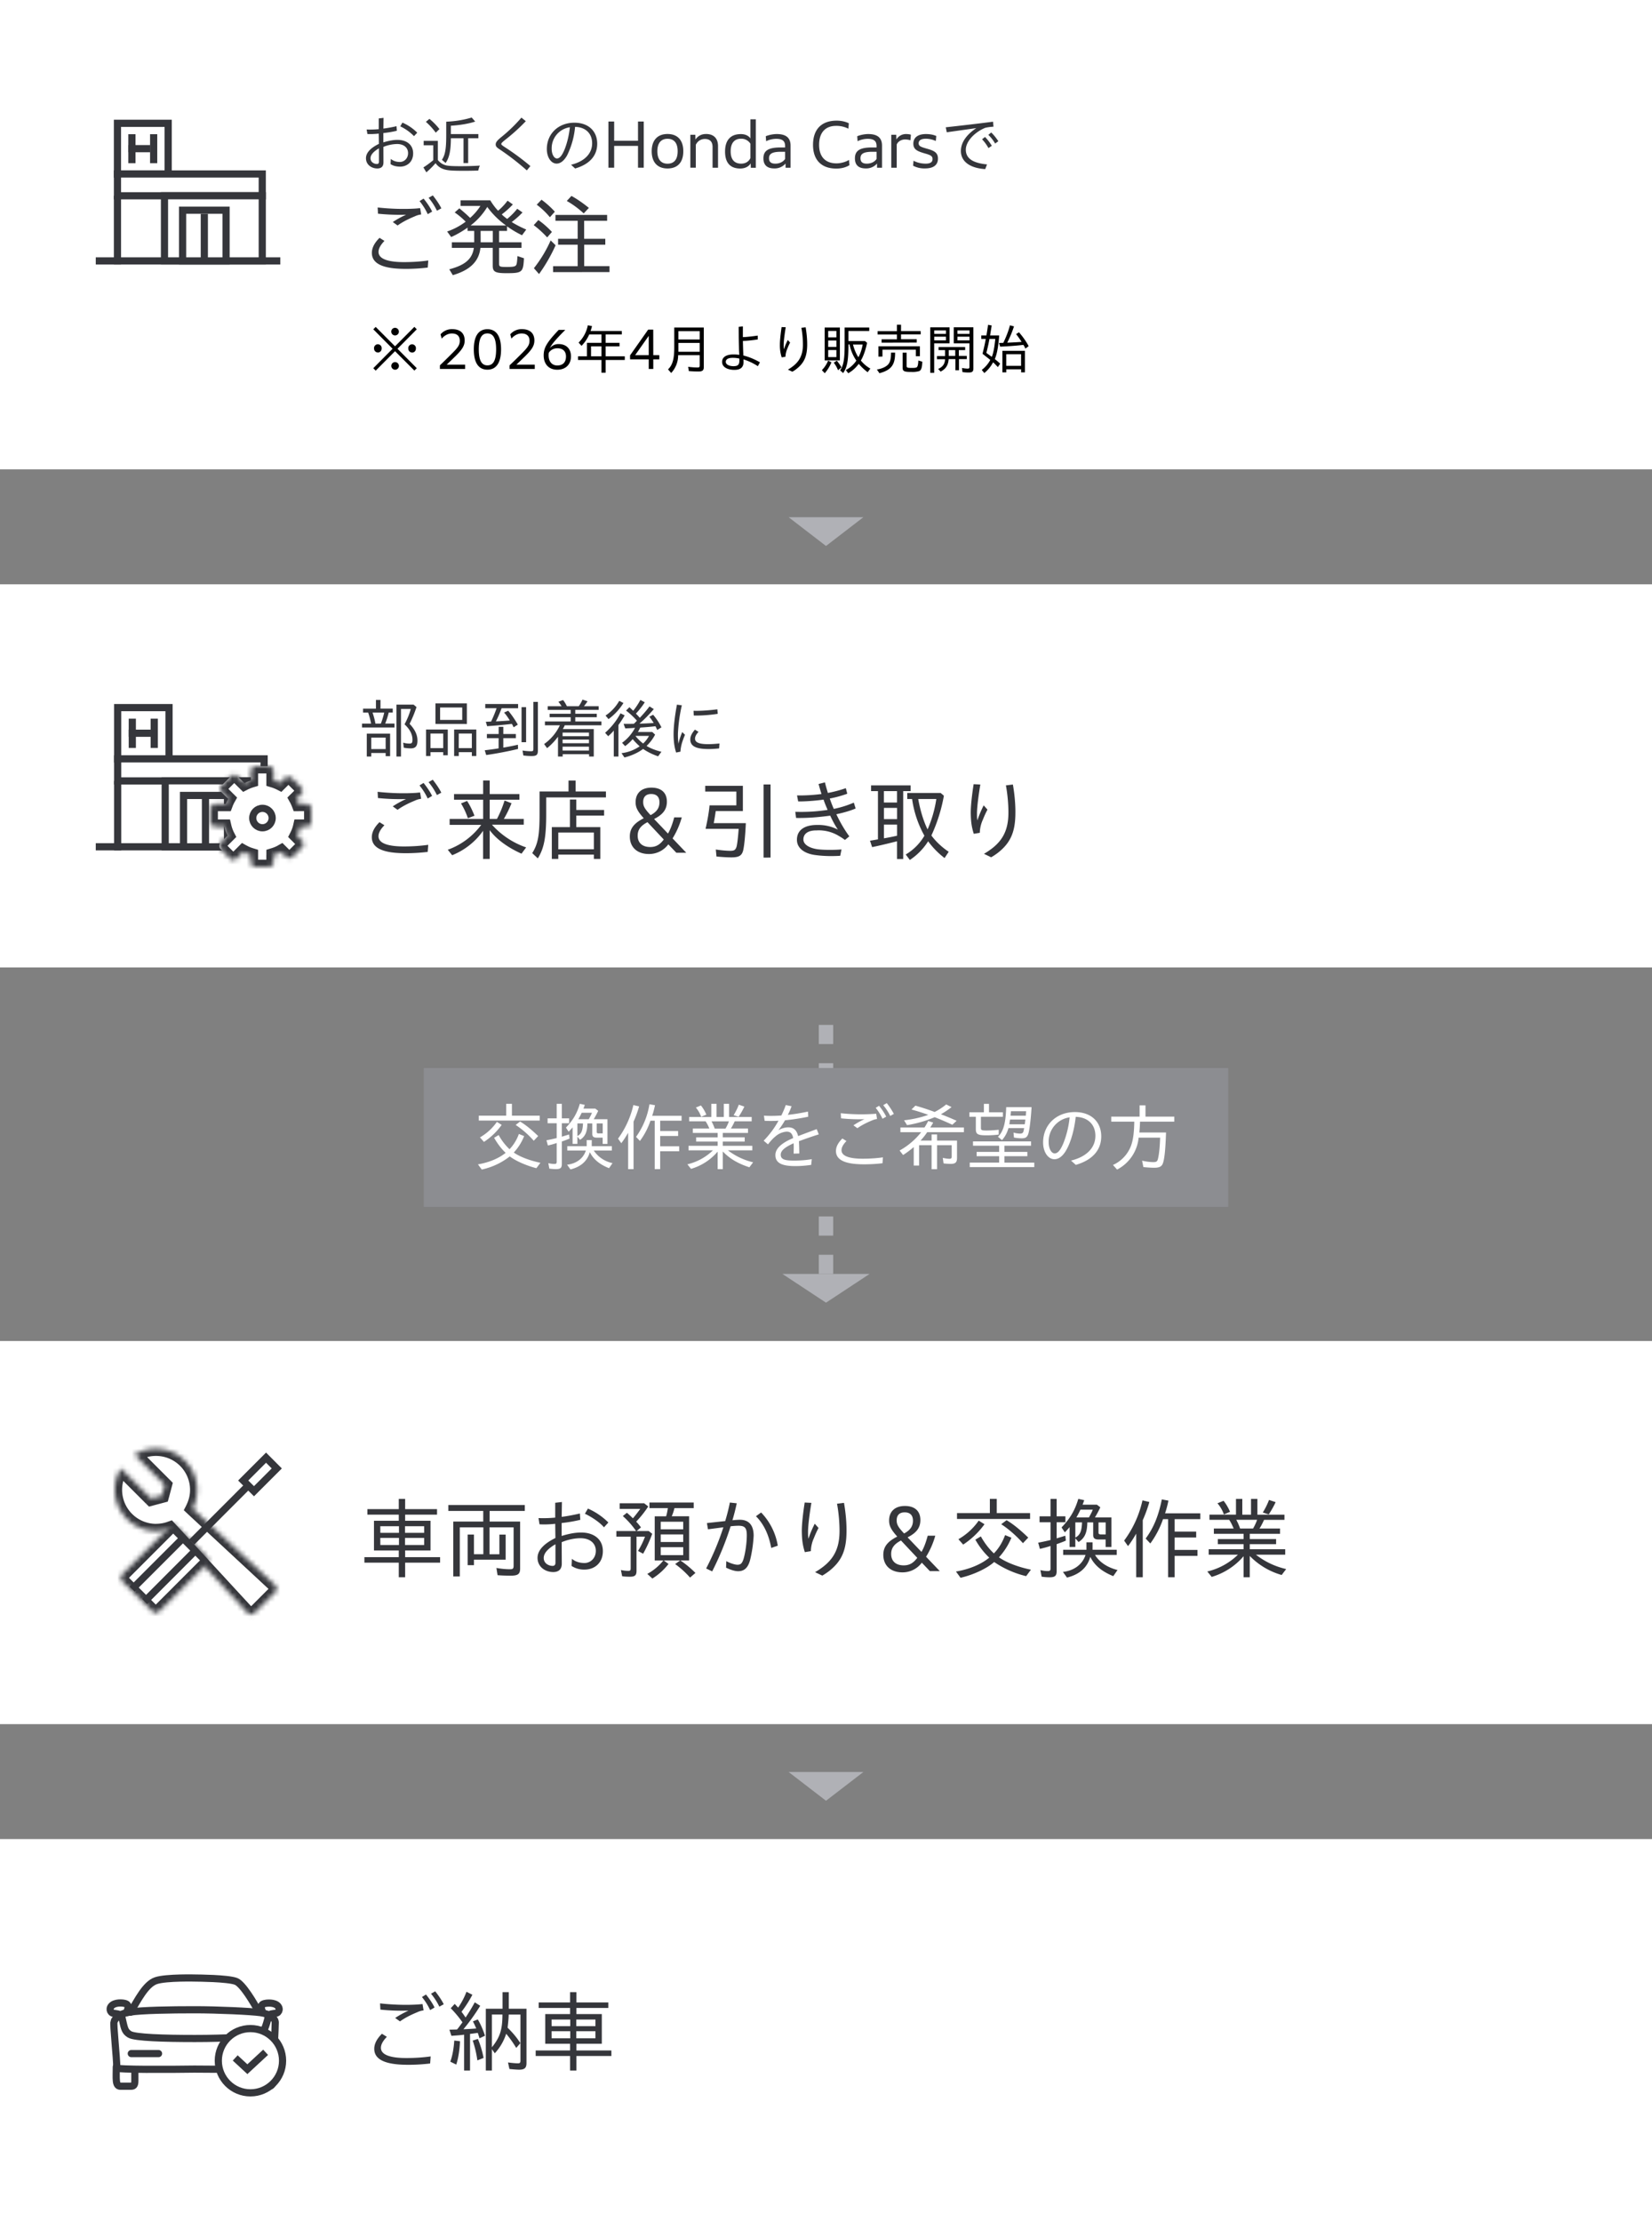
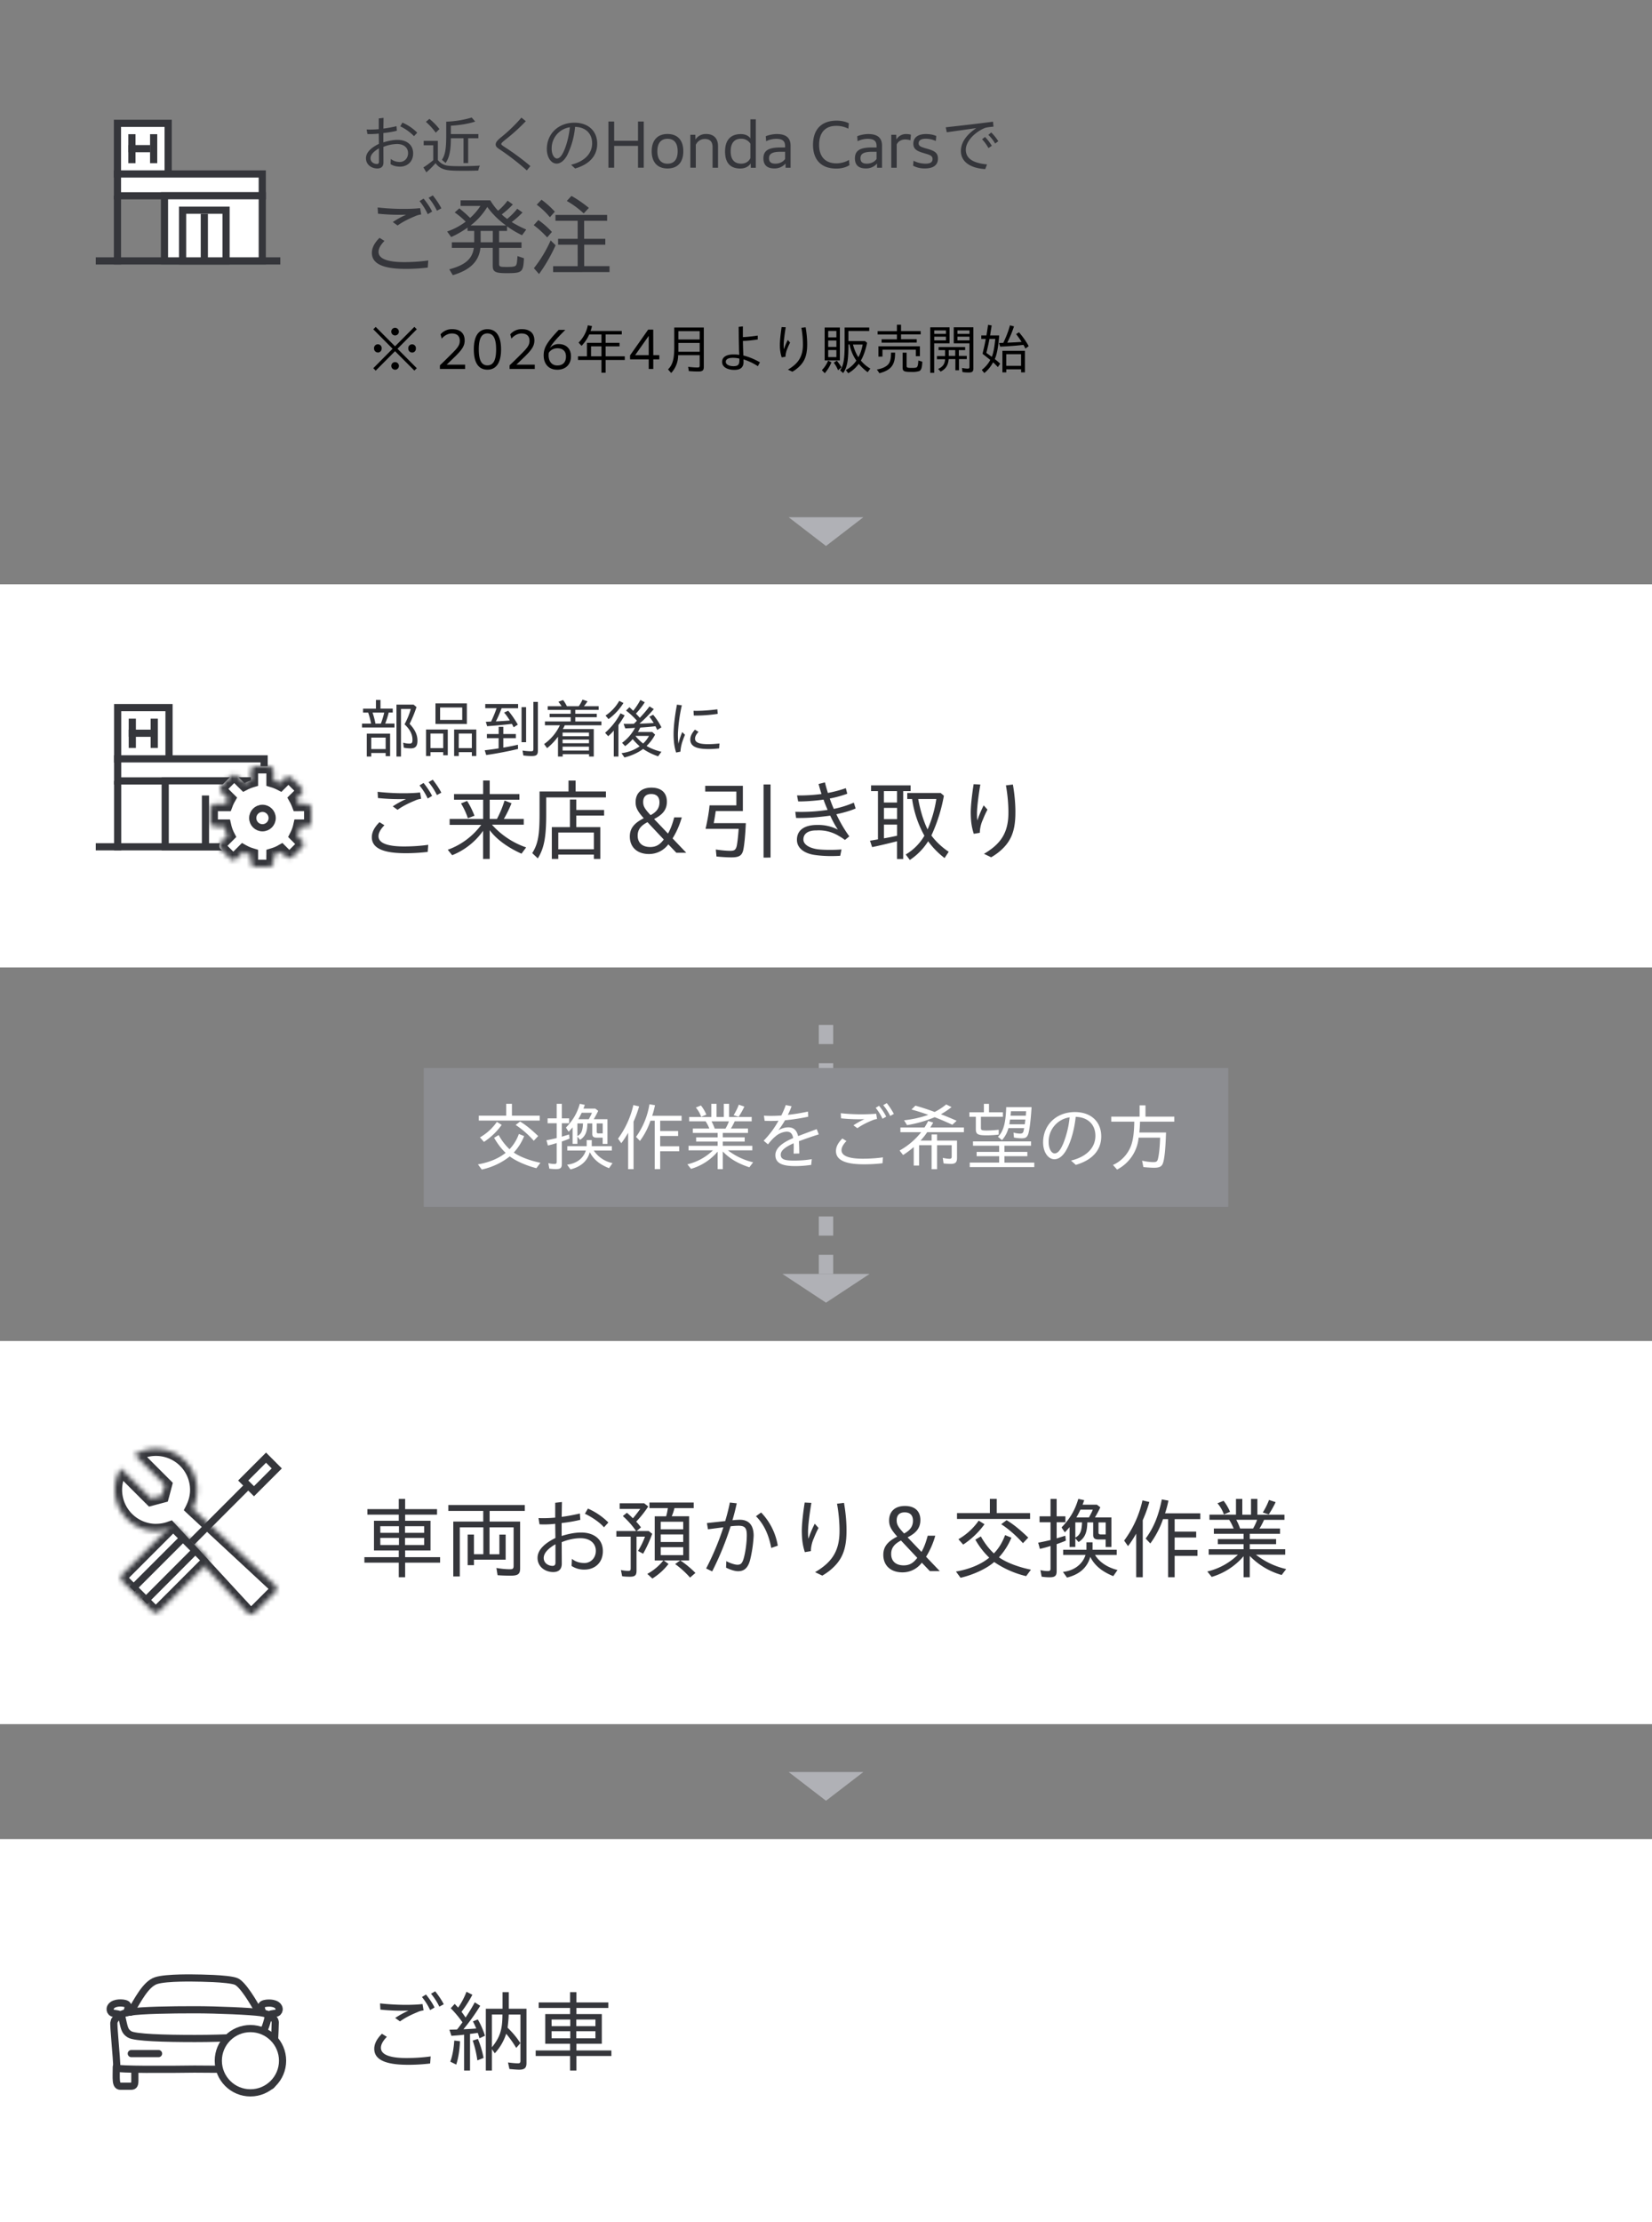
<svg xmlns="http://www.w3.org/2000/svg" width="345" height="464" fill="none" viewBox="0 0 345 464">
  <rect x="0" y="0" width="345" height="464" fill="#808080" stroke="none" />
-   <path fill="#fff" d="M0 0h345v98H0z" />
  <path fill="#000" d="m78.46 77.39-.5-.51 4.03-4.06-4.03-4.06.5-.5 4.04 4.05 4.04-4.06.5.51-4.03 4.06 4.03 4.06-.5.5-4.04-4.05zm4.03-7.35a.8.8 0 0 1-.78-.8c0-.43.35-.79.79-.79s.8.37.8.8c0 .45-.36.79-.81.79M78.9 73.6a.8.8 0 0 1-.78-.79.8.8 0 1 1 1.58 0c0 .45-.35.8-.8.8m7.15 0a.8.8 0 0 1-.78-.79.8.8 0 1 1 1.58 0c0 .45-.34.8-.8.8M82.5 77.2a.8.8 0 0 1-.78-.8c0-.44.35-.79.79-.79s.8.36.8.8a.8.8 0 0 1-.81.79m10.79-1.06h3.84v.9h-5.26v-.76c.88-.83 1.78-1.73 2.55-2.5 1.27-1.26 1.6-1.79 1.6-2.63 0-.94-.53-1.52-1.67-1.52-.75 0-1.56.42-2.1 1.08l-.25-.9a3.1 3.1 0 0 1 2.44-1.08c1.72 0 2.6.9 2.6 2.36 0 1.08-.49 1.87-1.96 3.32-.54.52-1.15 1.13-1.8 1.73m8.51 1.05c-1.86 0-2.84-1.46-2.84-4.24 0-2.76.98-4.21 2.84-4.21s2.85 1.46 2.85 4.21c0 2.77-.99 4.24-2.85 4.24m0-.9c1.23 0 1.82-1.06 1.82-3.34s-.59-3.33-1.82-3.33-1.8 1.06-1.8 3.33.57 3.34 1.8 3.34m6.05-.15h3.84v.9h-5.26v-.76c.89-.83 1.79-1.73 2.56-2.5 1.26-1.26 1.6-1.79 1.6-2.63 0-.94-.54-1.52-1.67-1.52-.76 0-1.56.42-2.11 1.08l-.24-.9a3.1 3.1 0 0 1 2.44-1.08c1.72 0 2.6.9 2.6 2.36 0 1.08-.49 1.87-1.96 3.32-.54.52-1.16 1.13-1.8 1.73m8.8-4.3c1.61 0 2.6.97 2.6 2.57 0 1.7-1.12 2.79-2.86 2.79-1.75 0-2.84-1.16-2.84-3 0-1.57.63-2.68 3.14-5.32h1.38c-1.97 1.96-2.87 3.02-3.23 3.82a2.3 2.3 0 0 1 1.8-.86m-.25 4.47c1.16 0 1.82-.67 1.82-1.87 0-1.1-.66-1.72-1.8-1.72-.71 0-1.37.3-1.79.94q-.04.26-.04.52c0 1.31.7 2.13 1.81 2.13m9.23 1.51v-2.66h-4.9v-.76h1.87v-2.81h3.03v-1.75h-2.56a8 8 0 0 1-1.6 2.37l-.62-.67a7 7 0 0 0 1.93-3.62l.87.17a7 7 0 0 1-.3 1.02h6.52v.73h-3.37v1.75h2.9v.73h-2.9v2.08h4v.76h-4v2.66zm-2.18-3.42h2.18v-2.08h-2.18zm13-.24h1.26v.88h-1.26v2h-.95v-2h-3.9v-.84l3.78-5.37h1.06zm-.95-4.03-2.84 4.03h2.84zm4.69 7.75-.66-.75c.94-.9 1.3-2.17 1.3-4.55v-4.2h6.17v8.22c0 .75-.27.97-1.14.97-.58 0-1.32-.03-1.99-.09l-.14-.89q1.05.14 1.94.14c.4 0 .47-.06.47-.47v-2.1h-4.5a5.4 5.4 0 0 1-1.45 3.72m1.5-6.99h4.45v-1.74h-4.45zm0 2.56h4.45V71.6h-4.45zm11.69 3.78c-1.42 0-2.56-.57-2.56-1.66 0-1.1 1.03-1.56 2.36-1.56.42 0 .88.03 1.23.08l-.05-.94c-.02-1.01-.06-2.41-.06-3.08l-.02-1.82.88-.1v2.24c.75-.01 2.16-.18 3.1-.32l.01.81c-1.19.18-2.33.3-3.1.3 0 .64.03 1.43.05 2.05l.04 1c1.27.3 2.56.9 3.46 1.42l-.43.81a12 12 0 0 0-3-1.42l.01.53q0 1.68-1.92 1.66m-.2-.77c1.03 0 1.26-.37 1.25-1.29l-.01-.3a6 6 0 0 0-1.53-.15c-.75.02-1.3.28-1.3.84 0 .57.76.9 1.59.9m10.87-1.97-.78.13a8 8 0 0 1-.38-2.61c-.01-.98.19-2.55.36-3.72l.86.04c-.2 1.2-.43 2.83-.43 3.7 0 .42.01.6.06.89.25-.8.57-1.47.8-1.93l.48.54c-.23.45-.37.75-.59 1.3a5 5 0 0 0-.38 1.66m1.45 3.13-.93-.44c2.07-1.22 3.07-2.59 3.13-5.04a20 20 0 0 0-.32-3.7l.89-.1c.2 1.19.34 2.51.32 3.78-.04 2.4-.7 3.72-2.25 4.93-.24.2-.55.4-.84.56m6.74-2.35v-6.88h3.18v6.88zm4.92 2.67-.5-.66a6 6 0 0 0 2.2-1.97 9 9 0 0 1-1.42-3.37h-.24c0 3.35-.24 4.73-1.1 5.97l-.64-.57c.72-.99.96-2.32.95-5.47v-3.48h5.14v.73h-4.35v2.1h3.46l.44.37c-.3 1.5-.79 2.85-1.3 3.7a7 7 0 0 0 1.98 1.68l-.56.76a11 11 0 0 1-1.86-1.75 7 7 0 0 1-2.2 1.97m-4.18-7.5h1.71V69.1h-1.71zm0 2h1.71V71.1h-1.71zm6.3 2.15c.42-.73.72-1.65.9-2.65h-2.03q.41 1.54 1.13 2.65m-6.3-.02h1.71v-1.48h-1.71zm-.72 3.36-.6-.64q.84-.86 1.3-1.98l.69.34a8 8 0 0 1-1.39 2.28m2.77-.62a6 6 0 0 0-.89-1.58l.64-.41c.35.4.68.89.97 1.38zm9.1-5.76v-.7h3.2v-1h-4.03v-.7h4.03V67.8h.86v1.33h4.1v.7h-4.1v1h3.28v.7zm-.66 2.92V72.3h8.66v2.07h-.85v-1.35h-6.97v1.43zm.2 3.45-.52-.77c1-.14 1.94-.57 2.37-1.08.4-.47.58-1.18.58-2.44h.85c.02 2.57-.82 3.64-3.28 4.3m6.7-.27c-1.56 0-1.85-.14-1.85-.93v-3.09h.84v2.77c0 .36.15.41 1.07.41.84 0 1.07-.05 1.18-.32.1-.2.18-.65.19-1.23l.83.25c-.04 1.24-.22 1.74-.62 1.96a5 5 0 0 1-1.64.18m3.92.19v-9.5h4.03v3.34h-3.21v6.16zm8.03-.07q-.7 0-1.3-.09l-.1-.85c.38.07.89.13 1.2.13.27 0 .36-.1.36-.35v-4.93h-3.28v-3.35h4.1v8.56c0 .68-.22.88-.97.88m-7.21-8.06h2.45v-.74h-2.45zm4.85 0h2.52v-.74h-2.52zm-4.85 1.35h2.45v-.77h-2.45zm4.85 0h2.52v-.77h-2.52zm-3.49 6.54-.54-.58c.94-.4 1.4-1.03 1.45-2.02h-1.7v-.66h1.7V73.1h-1.36v-.63h5.55v.63h-1.32v1.22h1.66v.66h-1.63v2.34h-.75v-2.34h-1.4c-.1 1.26-.58 2.04-1.66 2.6m1.67-3.26h1.36V73.1h-1.36zm7.43 3.57-.53-.65a6.4 6.4 0 0 0 1.78-2.09l-1.62-1.28c.17-.74.45-1.8.67-3.1h-.93v-.73H206c.11-.6.23-1.43.35-2.22l.75.14-.33 2.08h1.9c-.15 2.13-.47 4-.92 4.93.5.4.65.52 1.12.96l-.48.72c-.52-.55-.68-.72-1-1a7 7 0 0 1-1.83 2.24m9.27-5.62-.69.52a4 4 0 0 0-.42-.78c-1.2.15-3.11.3-4.84.37l-.26-.77.9-.02a20 20 0 0 0 1.4-3.66l.84.22a24 24 0 0 1-1.41 3.4q1.26-.04 3-.16a19 19 0 0 0-1.15-1.63l.6-.38c.77.88 1.5 1.9 2.03 2.9m-7.7 2.23c.32-.79.54-1.91.72-3.74h-1.21a47 47 0 0 1-.65 2.92zm2.21 3.24v-4.5h4.71v4.5h-.8v-.64h-3.1v.64zm.8-1.36h3.1v-2.43h-3.1z" />
  <path fill="#35363b" d="M78.8 35.18c-1.19 0-2.37-.77-2.37-2.14 0-1.28 1.2-2.27 2.7-3l-.03-2.14c-1 .1-1.85.12-2.37.08l-.16-.94c.64.03 1.6.02 2.53-.07v-2.24l1-.12-.03 2.24c.8-.1 1.96-.31 2.74-.5l.07.95c-.7.19-1.93.4-2.82.48v1.95c.93-.28 1.97-.52 2.94-.52 1.94 0 3.28 1.03 3.28 2.81 0 1.86-1.34 2.78-2.74 2.78q-1.25-.02-1.98-.54l.06-1.08c.45.39 1.09.64 1.9.64.84 0 1.7-.68 1.7-1.85 0-1.06-.8-1.9-2.32-1.9a8 8 0 0 0-2.83.6l.01 3.24c0 .77-.37 1.26-1.27 1.27m8.32-7.47-.67.72a10 10 0 0 0-2.87-2.05l.45-.78a10 10 0 0 1 3.09 2.1m-8.42 6.54q.43 0 .43-.47v-2.8c-1.02.6-1.76 1.3-1.76 2.07 0 .85.78 1.2 1.33 1.2m18.09-.19v-5.18h-2.64c-.01 2.6-.33 4.07-1.1 5.16l-.77-.66c.69-1.06.9-2.27.9-5.2v-2.76q2.84-.12 5.32-.87l.73.84c-1.26.43-3.18.76-5.08.87V28h5.74v.87h-2.13v5.18zM91 27.7a14 14 0 0 0-2.06-2.26l.74-.62a13 13 0 0 1 2.09 2.13zm-1.96 8.29-.62-1.04c.57-.33 1.3-.88 2.06-1.5v-3.12h-2v-.92h2.96v4.01c.47.56.94.89 1.67 1.1.57.13 1.34.18 3.14.18 1.4 0 2.64-.04 3.98-.12-.17.29-.24.56-.35 1.03-1.2.04-2.03.05-3.08.05-2.57 0-3.47-.08-4.29-.39a3.3 3.3 0 0 1-1.55-1.2 17 17 0 0 1-1.92 1.91m21.72-1.3-.74.9a53 53 0 0 0-5.61-4.35c-.59-.38-.89-.61-.89-1.07 0-.5.42-.9 1.04-1.43a32 32 0 0 0 4.33-4.17l.92.74a39 39 0 0 1-4.3 3.89c-.75.61-.82.73-.82.87 0 .17.1.26 1.25 1a52 52 0 0 1 4.82 3.61m9.35.52-.85-.79c2.8-.68 4.4-2.32 4.4-4.48 0-2.05-1.37-3.38-3.56-3.43a17 17 0 0 1-1.66 5.94c-.63 1.13-1.4 1.73-2.19 1.73-1.17 0-2.05-1.33-2.05-3.03 0-3.21 2.42-5.51 5.76-5.51 2.89 0 4.76 1.73 4.76 4.4 0 2.49-1.59 4.28-4.6 5.16m-3.82-2.09c.56 0 1.06-.58 1.59-1.85.53-1.3.95-3 1.12-4.67a4.44 4.44 0 0 0-3.8 4.52c0 1.1.5 2 1.1 2m16.93-3.7v-4.02h1.2v9.65h-1.2v-4.56h-4.98v4.56h-1.2v-9.65h1.2v4.02zm6.16 5.79c-2.07 0-3.3-1.28-3.3-3.6s1.24-3.6 3.3-3.6 3.3 1.25 3.3 3.6-1.22 3.6-3.3 3.6m0-1c1.35 0 2.12-.85 2.12-2.6s-.77-2.6-2.12-2.6c-1.33 0-2.12.88-2.12 2.6s.79 2.6 2.12 2.6m8.05-6.2c1.6 0 2.5.92 2.5 2.52v4.52h-1.14v-4.3q0-1.69-1.6-1.7c-.87 0-1.51.45-1.9 1.2v4.8h-1.14v-6.88h1.04l.03 1a2.5 2.5 0 0 1 2.21-1.15m9.26.92v-4h1.13v10.12h-1.04l-.03-.92c-.37.65-1.18 1.08-2.17 1.08-2.13 0-3.18-1.24-3.18-3.55 0-2.36 1.14-3.64 3.3-3.64.94 0 1.63.36 1.99.9m-1.93 5.27c.89 0 1.58-.41 1.93-1.15V30a2.2 2.2 0 0 0-1.96-1.03c-1.42 0-2.16.95-2.16 2.63 0 1.66.74 2.57 2.2 2.57m7.43-6.18c2.06 0 2.88.9 2.88 2.41v4.62h-1.04l-.01-.87a3 3 0 0 1-2.37 1.02c-1.32 0-2.25-.58-2.25-2.1 0-1.65 1.08-2.28 3.6-2.28h.93v-.28c0-1-.47-1.52-1.86-1.52-.7 0-1.55.2-2.1.5l-.08-1.04c.53-.24 1.5-.46 2.3-.46m-.29 6.18c.98 0 1.68-.45 2.03-.98v-1.5h-.86c-1.8 0-2.5.4-2.5 1.34s.62 1.14 1.33 1.14m15.37-.78.1 1.1q-1.16.71-2.76.71c-3.09 0-4.85-1.8-4.85-4.94 0-3.26 1.77-5.07 4.95-5.07.93 0 1.83.2 2.53.55l-.1 1.13a5.5 5.5 0 0 0-2.54-.59c-2.29 0-3.57 1.42-3.57 3.97 0 2.47 1.3 3.86 3.64 3.86.9 0 1.96-.3 2.6-.72m4.02-5.4c2.06 0 2.88.9 2.88 2.41v4.62h-1.04v-.87a3 3 0 0 1-2.37 1.02c-1.33 0-2.25-.58-2.25-2.1 0-1.65 1.08-2.28 3.58-2.28h.94v-.28c0-1-.47-1.52-1.86-1.52-.7 0-1.55.2-2.1.5l-.08-1.04c.53-.24 1.5-.46 2.3-.46m-.29 6.18c.98 0 1.68-.45 2.03-.98v-1.5h-.86c-1.8 0-2.5.4-2.5 1.34s.62 1.14 1.33 1.14m8.17-6.18c.44 0 .87.06 1.03.15l-.1 1.15a4 4 0 0 0-1.11-.17c-.8 0-1.51.44-1.75 1.06v4.84h-1.14v-6.88h1.04l.03.99a2.3 2.3 0 0 1 2-1.14m1.49 6.61.09-1.04q1.12.6 2.54.61c1.04 0 1.43-.36 1.43-.96 0-.65-.45-.84-1.6-1.17-1.44-.43-2.41-.75-2.41-2.04 0-1.26.92-2.01 2.65-2.01.8 0 1.6.15 2.14.41l-.1 1.04a5 5 0 0 0-2.08-.47c-1.08 0-1.5.4-1.5.94 0 .62.45.77 1.81 1.16 1.4.4 2.22.78 2.22 2.04 0 1.39-1 2.06-2.71 2.06a5 5 0 0 1-2.48-.57m15.44-.27-.38.98c-3.16-.2-5.07-1.56-5.08-3.77 0-1.79 1.17-3.42 3.22-4.79l-6.17.87-.21-1.04c3.27-.36 6.91-.78 9.87-1.17l.1 1.04c-.52.04-1.22.1-1.78.26-2.16.9-4 2.81-4 4.54 0 1.88 1.54 2.8 4.43 3.08m2.36-4.84-.67.48a8 8 0 0 0-1.42-1.81l.61-.5q.82.81 1.48 1.83m-1.36.95-.7.48a9 9 0 0 0-1.34-1.84l.62-.48c.52.53.96 1.1 1.42 1.84M92.17 43.5l-.92.5a13 13 0 0 0-1.74-2.7l.88-.5c.6.76 1.31 1.75 1.78 2.7m-1.92.68-.92.54a13 13 0 0 0-1.71-2.73l.84-.52c.58.7 1.35 1.78 1.79 2.71m-7.22 2.9-1-.72a20 20 0 0 1 2.78-1.53 44 44 0 0 1-5.87-.21l-.07-1.3c2.36.27 5.38.4 8.01.22l.86-.08.22 1.32c-.5.07-.88.18-1.31.38-.81.34-2.22.93-3.62 1.92m1.73 9.06c-3.37 0-7.1-.49-7.1-3.33 0-1.23.72-2.27 1.6-3.15l1.03.64c-.7.72-1.24 1.52-1.24 2.29 0 1.76 2.8 2.14 5.31 2.14q2.64 0 5.08-.34l-.11 1.48c-1.39.16-2.88.27-4.57.27m9.8 1.31-.73-1.22c3.35-.89 4.79-2.16 5.13-4.47h-4.6v-1.17h4.67v-2.37h-1.39v-.69c-1.1.78-2.35 1.5-3.42 1.96l-.84-1.15a14 14 0 0 0 3.87-2.05 15 15 0 0 0-2.29-1.93l.97-.86c.89.74 1.4 1.17 2.25 2q1.3-1.16 2.15-2.5h-4.14v-1.17h6.2c.42.72 1.07 1.6 1.63 2.17a12 12 0 0 0 1.98-2.1l1.1.79a17 17 0 0 1-2.31 2.07c.23.27.77.7 1.13.95a14 14 0 0 0 2.1-2.12l1.1.77a17 17 0 0 1-2.26 2c.85.54 1.9 1.08 3.04 1.57l-.88 1.19a21 21 0 0 1-3.13-1.86v.96h-1.66v2.37h4.68v1.17h-4.68v3.26c0 .67.13.72 1.64.72 1.35 0 1.8-.09 1.96-.47.11-.25.16-.6.24-1.8l1.35.45c-.15 2.94-.35 3.12-3.68 3.12-2.32 0-2.84-.3-2.84-1.55v-3.73h-2.57c-.3 2.81-2.15 4.63-5.76 5.69m3.71-10.37h7.4a17 17 0 0 1-3.92-3.87 14 14 0 0 1-3.48 3.87m2.1 3.51h2.53v-2.37h-2.54zm21.52-6.03a19 19 0 0 0-3.53-2.6l.97-1.05c1.21.66 2.54 1.6 3.64 2.5zm-7.06.8a16 16 0 0 0-2.75-2.62l1-1.04c.96.7 1.95 1.58 2.78 2.5zm.67 11.46v-1.24h5.13V51.1h-4.09v-1.24h4.09V46.1H116v-1.22h10.79v1.22h-4.8v3.76h4.42v1.24H122v4.47h5.29v1.24zm-1.24-7.25c-.9-.98-1.8-1.8-2.81-2.56l.97-1.06c.97.66 1.98 1.56 2.83 2.48zm-1.7 7.65L111.5 56a27 27 0 0 0 3.5-5.8l1.03 1.01a34 34 0 0 1-3.45 6" />
  <path fill="#fff" stroke="#35363b" stroke-width="1.5" d="M24.53 25.75h10.59v10.59H24.53z" />
  <path fill="#fff" stroke="#35363b" stroke-width="1.5" d="M24.53 36.33h30.24v4.55H24.53z" />
  <path stroke="#35363b" stroke-width="1.5" d="M20 54.48h38.54" />
  <path fill="#fff" stroke="#35363b" stroke-width="1.5" d="M34.35 40.87h20.42v13.61H34.35z" />
  <path fill="#fff" stroke="#35363b" stroke-width="1.5" d="M38.13 43.89h9.08v10.59h-9.08z" />
  <path stroke="#35363b" stroke-width="1.5" d="M27.55 28.02v6.05" />
  <path stroke="#35363b" stroke-width="1.5" d="M32.09 28.02v6.05" />
  <path stroke="#35363b" stroke-width="1.5" d="M31.34 31.04H26.8" />
  <path stroke="#35363b" stroke-width="1.5" d="M24.53 40.87v14.36" />
  <path stroke="#35363b" stroke-width="1.5" d="M42.67 44.65v9.82" />
  <path fill="#b0b1b6" d="m172.5 114-7.8-6h15.6z" />
  <path fill="#fff" d="M0 122h345v80H0z" />
  <path fill="#35363b" d="M75.6 151.9v-.81h1.9a18 18 0 0 0-.61-2.3h-1.07v-.82h2.69v-1.82h.95v1.81h2.56v.82h-.84c-.19.78-.42 1.51-.73 2.3h1.93v.82zm7.2 6.06v-10.83h3.58l.6.51a26 26 0 0 1-1.44 3.5c1.13 1.2 1.64 2.3 1.64 3.5 0 1.14-.4 1.62-1.39 1.62a8 8 0 0 1-1.47-.14l-.12-1.06c.36.13.86.2 1.33.2s.61-.18.61-.8q0-1.7-1.66-3.22.9-1.66 1.3-3.21h-2.04v9.93zm-4.38-6.87h1.12q.46-1.22.7-2.3H77.8c.2.58.43 1.32.6 2.3m-1.8 6.87v-4.77h4.87v4.7h-.93v-.66h-3.01v.73zm.93-1.55h3.01v-2.4h-3.01zm13.41-5.25v-4.29h6.56v4.3zm.97-.84h4.62v-2.6h-4.62zm-2.94 7.53v-5.53h4.54v5.38h-.95v-.65H89.9v.8zm5.87 0v-5.53h4.63v5.53h-.93v-.8h-2.73v.8zm-4.94-1.64h2.66v-3.05H89.9zm5.9 0h2.74v-3.05h-2.73zm15.23 1.65c-.61 0-1.27-.05-1.74-.12l-.16-1.03c.57.1 1.26.15 1.73.15s.53-.07.53-.52v-9.78h.94v10.15c0 .9-.27 1.15-1.3 1.15m-3.76-6c-.13-.26-.27-.55-.37-.71a105 105 0 0 1-5.17.48l-.27-.92 1.1-.05q.65-1.35 1.15-2.79h-2.37V147h6.86v.88h-3.45q-.6 1.64-1.2 2.75a78 78 0 0 0 2.92-.19c-.47-.75-.81-1.23-1.2-1.66l.86-.38c.6.68 1.38 1.8 2.01 2.9zm1.65 3.11v-7.32h.95v7.32zm-7.38 2.68-.31-.99q1.62-.19 2.9-.4v-2.13h-2.45v-.87h2.46v-1.5h.97v1.5h2.62v.87h-2.62v1.97a49 49 0 0 0 3.05-.6l.03.88c-1.71.43-4.66 1-6.65 1.27m14.99.31v-4.13c-.65.88-1.5 1.78-2.28 2.38l-.62-.85a10 10 0 0 0 3.29-3.92h-3.12v-.8h5.38v-.88h-4.4v-.73h4.4v-.8h-4.8v-.77h2.9a8 8 0 0 0-.67-.93l.98-.36c.28.33.56.8.8 1.29h2.48c.26-.37.5-.77.78-1.38l1.05.35q-.47.71-.76 1.03h3.08v.76h-4.88v.81h4.49v.73h-4.49v.88h5.46v.8h-7.66q-.22.5-.4.79H124v5.73h-.98v-.48h-5.51v.48zm.96-4.25H123v-.74h-5.51zm0 1.48H123v-.76h-5.51zm0 1.52H123v-.81h-5.51zm12.92 1.45-.62-.9a8.4 8.4 0 0 0 3.8-1.43c-.47-.42-1.06-1-1.46-1.5a9 9 0 0 1-1.58 1.46l-.64-.69a9 9 0 0 0 2.71-3.13c-.43.05-1.02.08-2.04.12l-.35-.94 2.12-.01c.23-.2.48-.44.66-.67-.82-.9-1.56-1.57-2.27-2.1l.7-.7c.16.13.25.22.8.74.62-.77 1.16-1.62 1.49-2.26l.92.49c-.5.8-1.22 1.7-1.85 2.37.17.15.4.39.81.87q1.13-1.18 2.03-2.38l.9.56a28 28 0 0 1-3 3.04c.72-.01 2.12-.08 2.97-.14-.34-.55-.57-.9-.9-1.3l.78-.42c.63.71 1.29 1.7 1.74 2.63l-.87.55-.37-.78c-.84.1-1.8.19-3.18.28-.16.34-.28.57-.49.92h3l.59.55a9 9 0 0 1-1.78 2.36c.8.5 1.93.94 3.1 1.22l-.69.95a13 13 0 0 1-3.14-1.54c-.98.75-2.44 1.43-3.89 1.78m-3.33-8.01-.62-.74a9 9 0 0 0 2.86-3.07l.88.45a12 12 0 0 1-3.12 3.36m1.1 7.81v-5.42c-.34.43-.76.82-1.17 1.18l-.64-.71q2.01-1.79 3.21-4.07l.87.43c-.36.64-.84 1.39-1.3 2.01v6.58zm6.13-2.72c.5-.45.95-1.05 1.22-1.58h-2.82c.37.5 1 1.13 1.6 1.59m7.79 1.7-.9.18q-.54-1.63-.53-3.88c0-1.4.22-3.57.7-6.12l1.02.14a34 34 0 0 0-.81 5.85c-.01.65 0 1.38.12 2.17.15-.85.54-1.88.78-2.43l.57.56c-.26.63-.5 1.28-.65 1.78-.16.6-.26 1.12-.3 1.76m2.78-7.56-.04-.99c1.4.06 3.47-.11 4.97-.3l.08.94c-1.59.25-3.58.4-5 .35m3.17 7c-2.13 0-3.91-.32-3.9-2 0-.68.34-1.33.97-2.05l.75.47c-.47.47-.73.98-.73 1.4-.01 1 1.4 1.16 2.74 1.16.91 0 1.78-.08 2.36-.14l-.07 1.03c-.6.06-1.28.13-2.12.13m-55.9 9.11-.92.5a13 13 0 0 0-1.74-2.7l.88-.5c.6.76 1.31 1.75 1.78 2.7m-1.92.68-.92.54a13 13 0 0 0-1.71-2.73l.84-.52c.58.7 1.35 1.78 1.79 2.71m-7.22 2.9-1-.72a20 20 0 0 1 2.78-1.53 44 44 0 0 1-5.87-.21l-.07-1.3c2.36.27 5.38.4 8.01.22l.86-.08.22 1.32c-.5.07-.88.18-1.31.38-.81.34-2.22.93-3.62 1.92m1.73 9.06c-3.37 0-7.1-.49-7.1-3.33 0-1.23.72-2.27 1.6-3.15l1.03.64c-.7.72-1.24 1.52-1.24 2.29 0 1.76 2.8 2.14 5.31 2.14q2.64 0 5.08-.34l-.11 1.48c-1.39.16-2.88.27-4.57.27m16.14 1.2v-5.88a14.5 14.5 0 0 1-6.46 5.1l-.92-1.14a15 15 0 0 0 6.99-5.2h-6.6V171h7v-4.02h-6.08v-1.18h6.08v-2.83h1.37v2.83h6.2v1.18h-6.2V171h1.51a22 22 0 0 0 1.59-3.85l1.45.57a24 24 0 0 1-1.6 3.28h4.16v1.2h-6.64a17 17 0 0 0 7.14 4.74l-.97 1.31c-2.91-1.3-5.27-3.04-6.64-4.91v6zm-3.18-8.5a15 15 0 0 0-1.43-3.09l1.26-.52c.54.8 1.07 1.87 1.55 3.08zm14.61 8.38-1.17-1.1c1.2-1.91 1.53-3.71 1.53-8.21v-4.66h6.05v-2.27h1.48v2.27h6.33v1.24h-12.47v3.42c0 4.88-.43 7.18-1.75 9.3m2.92.12v-6.64h3.78v-5.76h1.33v2.18h5.81v1.17h-5.81v2.41h5.02v6.64h-1.35v-.9h-7.43v.9zm1.35-2.01h7.43v-3.5h-7.43zm23.87-2.27 2.86 3h-2.07l-1.68-1.76a5 5 0 0 1-4.06 2.02c-2.4 0-3.98-1.39-3.98-3.66 0-1.69.9-2.79 2.91-3.81-1.33-1.48-1.7-2.27-1.7-3.35 0-1.91 1.24-3.04 3.3-3.04s3.23 1.06 3.23 2.93c0 1.6-.8 2.68-2.67 3.62l2.9 3.04q.73-1.23 1.3-3.38h1.58a17 17 0 0 1-1.92 4.39m-4.47-9.27c-1.1 0-1.67.61-1.67 1.67 0 .87.32 1.44 1.55 2.74 1.27-.67 1.85-1.5 1.85-2.67 0-1.13-.6-1.74-1.73-1.74m-.2 11.07c1.21 0 2.02-.49 2.83-1.57l-3.4-3.62c-1.39.72-2.05 1.55-2.05 2.81 0 1.55 1.02 2.38 2.62 2.38m23.67 2.21V163.8h1.46v15.26zm-5.2-6.01h-6.91c.36-1.6.7-3.38.83-4.9h5.6v-2.88h-6.5v-1.2h7.86v5.27h-5.67c-.12.88-.2 1.32-.41 2.52h6.7c-.13 2.72-.33 4.8-.58 5.78-.3 1.04-.9 1.37-2.45 1.37-.84 0-2-.07-3.1-.18l-.14-1.46c1.08.16 2.16.27 3.03.27.82 0 1.08-.18 1.3-.86.15-.58.32-1.98.44-3.73m21.48 4.3-.27 1.33q-.68.05-1.88.06c-1.08 0-2.35-.07-3.49-.24-2.16-.32-3.7-1.45-3.67-3.2.02-2.03 1.64-3.08 4.28-3.06a9 9 0 0 1 4.27.97c-.56-.83-1.1-1.83-1.6-2.91-2.68.36-4.88.52-7.13.48l-.16-1.28c2.23.06 4.21-.03 6.75-.4-.3-.7-.61-1.41-.85-2.15-1.78.25-3.89.4-5.3.38l-.24-1.25a36 36 0 0 0 5.11-.3 41 41 0 0 1-.61-2.09l1.33-.34c.16.72.4 1.47.61 2.21 1.2-.23 2.5-.56 3.75-1l.3 1.16a23 23 0 0 1-3.65 1q.37 1.12.84 2.17a21 21 0 0 0 4.18-1.31l.38 1.22c-1 .45-2.63.92-4.03 1.2.79 1.68 1.7 3.25 2.71 4.62l-.91.75c-.36-.25-.8-.57-1.21-.79a8 8 0 0 0-4.72-1.2c-1.65-.02-2.73.6-2.75 1.87-.02 1.08 1.26 1.83 3 2.07 1.21.16 3.59.16 4.96.03m11.59 2v-3.7c-1.82.46-3.64.9-5.2 1.22l-.44-1.34c.38-.05 1.21-.2 1.66-.28v-10.07h-1.44v-1.2h8.26v1.2h-1.55v14.17zm-2.74-11.79h2.74v-2.38h-2.74zm5.42 11.99-.86-1.14a11 11 0 0 0 3.9-3.92 22 22 0 0 1-2.57-7.67h-1.01v-1.26h6.98l.67.58a34 34 0 0 1-2.61 8.3c.9 1.24 2.3 2.55 3.62 3.4l-.87 1.31a17 17 0 0 1-3.43-3.5 13 13 0 0 1-3.82 3.9m3.7-6.37a25 25 0 0 0 1.83-6.36h-3.78c.4 2.3 1.13 4.72 1.96 6.36m-9.12-2.15h2.74v-2.35h-2.74zm0 4c1.01-.16 2.1-.4 2.74-.54v-2.32h-2.74zm20.02-1.15-1.26.21c-.43-1.38-.6-2.43-.63-4.28-.02-1.6.3-4.16.6-6.08l1.4.07c-.33 1.96-.7 4.62-.7 6.05 0 .68.01.97.08 1.45.42-1.3.94-2.39 1.32-3.15l.79.89c-.38.73-.61 1.22-.97 2.12a7 7 0 0 0-.63 2.72m2.37 5.11-1.5-.72c3.38-1.98 5.01-4.23 5.1-8.24.04-1.75-.16-4.18-.52-6.05l1.46-.18c.34 1.96.56 4.12.52 6.19-.05 3.94-1.15 6.1-3.67 8.08-.4.3-.9.65-1.39.92" />
  <path fill="#fff" stroke="#35363b" stroke-width="1.5" d="M24.57 147.75H35.3v10.73H24.57z" />
  <path fill="#fff" stroke="#35363b" stroke-width="1.5" d="M24.57 158.45h30.59v4.61H24.57z" />
  <path stroke="#35363b" stroke-width="1.5" d="M20 176.81h38.97" />
  <path fill="#fff" stroke="#35363b" stroke-width="1.5" d="M34.5 163.03h20.66v13.78H34.5z" />
-   <path fill="#fff" stroke="#35363b" stroke-width="1.5" d="M38.33 166.09h9.2v10.73h-9.2z" />
  <path stroke="#35363b" stroke-width="1.5" d="M27.63 150.06v6.11" />
  <path stroke="#35363b" stroke-width="1.5" d="M32.21 150.06v6.11" />
  <path stroke="#35363b" stroke-width="1.5" d="M31.46 153.1h-4.58" />
  <path stroke="#35363b" stroke-width="1.5" d="M24.57 163.05v14.51" />
  <path stroke="#35363b" stroke-width="1.5" d="M42.91 166.1v10.7" />
  <mask id="a" fill="#fff">
    <path d="M56.13 160a1 1 0 0 1 1 1v1.97q.7.22 1.34.55l1.06-1.05a1 1 0 0 1 1.41 0l1.93 1.92a1 1 0 0 1 0 1.42l-1 1q.3.51.5 1.06H64a1 1 0 0 1 1 1v2.73a1 1 0 0 1-1 1h-1.31a8 8 0 0 1-.69 1.87l1.06 1.06a1 1 0 0 1 0 1.41l-1.93 1.93a1 1 0 0 1-1.41 0l-1-1q-.75.42-1.6.68V180a1 1 0 0 1-1 1H53.4a1 1 0 0 1-1-1v-1.45q-.84-.26-1.6-.68l-1.37 1.37a1 1 0 0 1-1.41 0l-1.93-1.93a1 1 0 0 1 0-1.4l1.43-1.44a8 8 0 0 1-.68-1.87H45a1 1 0 0 1-1-1v-2.72a1 1 0 0 1 1-1h2.15q.22-.56.5-1.08l-1.37-1.37a1 1 0 0 1 0-1.41l1.93-1.93a1 1 0 0 1 1.41 0l1.43 1.43q.64-.33 1.35-.55V161a1 1 0 0 1 1-1z" />
  </mask>
  <path fill="#fff" d="M56.13 160a1 1 0 0 1 1 1v1.97q.7.22 1.34.55l1.06-1.05a1 1 0 0 1 1.41 0l1.93 1.92a1 1 0 0 1 0 1.42l-1 1q.3.51.5 1.06H64a1 1 0 0 1 1 1v2.73a1 1 0 0 1-1 1h-1.31a8 8 0 0 1-.69 1.87l1.06 1.06a1 1 0 0 1 0 1.41l-1.93 1.93a1 1 0 0 1-1.41 0l-1-1q-.75.42-1.6.68V180a1 1 0 0 1-1 1H53.4a1 1 0 0 1-1-1v-1.45q-.84-.26-1.6-.68l-1.37 1.37a1 1 0 0 1-1.41 0l-1.93-1.93a1 1 0 0 1 0-1.4l1.43-1.44a8 8 0 0 1-.68-1.87H45a1 1 0 0 1-1-1v-2.72a1 1 0 0 1 1-1h2.15q.22-.56.5-1.08l-1.37-1.37a1 1 0 0 1 0-1.41l1.93-1.93a1 1 0 0 1 1.41 0l1.43 1.43q.64-.33 1.35-.55V161a1 1 0 0 1 1-1z" />
  <path fill="#35363b" d="M56.13 160v-1.5zm1 1h1.5zm0 1.97h-1.5v1.12l1.06.32zm1.34.55-.68 1.33.97.5.77-.77zm1.06-1.05 1.06 1.06zm1.41 0L62 161.4zm1.93 1.92 1.06-1.06zm0 1.42 1.06 1.06zm-1 1-1.06-1.07-.8.8.55 1zm.5 1.06-1.4.54.37.97h1.03zm.32 4.73v-1.5h-1.2l-.26 1.16zm-.69 1.87-1.33-.68-.5.97.77.77zm1.06 1.06 1.06-1.06zm-1.93 3.34 1.06 1.06zm-1.41 0-1.06 1.06zm-1-1 1.06-1.06-.8-.8-.99.55zm-1.6.68-.43-1.44-1.06.33v1.11zm-1 2.45v1.5zm-2.72 0v1.5zm-1-1h-1.5zm0-1.45h1.5v-1.11l-1.07-.33zm-1.6-.68.73-1.3-.99-.56-.8.8zm-1.37 1.37 1.06 1.06zm-1.41 0-1.06 1.06zm-1.93-1.93 1.06-1.06zm0-1.4 1.06 1.05zm1.43-1.44 1.06 1.06.77-.77-.5-.97zm-.68-1.87 1.46-.34-.27-1.16h-1.2zm.31-4.72v1.5h1.04l.37-.97zm.5-1.08 1.31.73.56-.99-.8-.8zm-1.37-1.37-1.06 1.06zm1.93-3.34-1.06-1.06zm1.41 0 1.06-1.06zm1.43 1.43L50 164.58l.78.77.97-.5zm1.35-.55.43 1.44 1.07-.32v-1.12zm1-2.97v-1.5zm2.73 0v1.5a.5.5 0 0 1-.5-.5h3a2.5 2.5 0 0 0-2.5-2.5zm1 1h-1.5v1.97h3V161zm0 1.97-.44 1.44q.57.18 1.1.44l.68-1.33.69-1.33a10 10 0 0 0-1.6-.65zm1.34.55 1.06 1.06 1.06-1.05-1.06-1.06-1.06-1.06-1.06 1.05zm1.06-1.05 1.06 1.06a.5.5 0 0 1-.71 0l1.06-1.06L62 161.4a2.5 2.5 0 0 0-3.53 0zm1.41 0-1.06 1.06 1.93 1.92 1.06-1.06 1.06-1.06-1.93-1.92zm1.93 1.92-1.06 1.06a.5.5 0 0 1 0-.7l1.06 1.06 1.06 1.06a2.5 2.5 0 0 0 0-3.54zm0 1.42-1.06-1.06-1 1 1.06 1.05 1.06 1.06 1-1zm-1 1-1.3.72q.22.43.4.88l1.4-.53 1.4-.54a10 10 0 0 0-.59-1.27zm.5 1.06v1.5H64v-3h-1.63zm1.63 0v1.5a.5.5 0 0 1-.5-.5h3a2.5 2.5 0 0 0-2.5-2.5zm1 1h-1.5v2.73h3v-2.72zm0 2.73h-1.5c0-.28.22-.5.5-.5v3a2.5 2.5 0 0 0 2.5-2.5zm-1 1v-1.5h-1.31v3H64zm-1.31 0-1.46-.34a7 7 0 0 1-.56 1.53l1.33.68 1.34.69q.54-1.05.81-2.22zm-.69 1.87-1.06 1.06L62 176.6l1.06-1.06 1.06-1.06-1.06-1.06zm1.06 1.06L62 176.59a.5.5 0 0 1 0-.71l1.06 1.06 1.06 1.06a2.5 2.5 0 0 0 0-3.53zm0 1.41L62 175.88l-1.93 1.93 1.06 1.06 1.06 1.06 1.93-1.93zm-1.93 1.93-1.06-1.06c.2-.2.51-.2.7 0l-1.05 1.06-1.06 1.06a2.5 2.5 0 0 0 3.53 0zm-1.41 0 1.06-1.06-1-1-1.06 1.06-1.06 1.06 1 1zm-1-1-.73-1.3q-.6.33-1.3.54l.44 1.44.43 1.44q1-.31 1.9-.8zm-1.6.68h-1.5V180h3v-1.45zm0 1.45h-1.5c0-.28.23-.5.5-.5v3a2.5 2.5 0 0 0 2.5-2.5zm-1 1v-1.5H53.4v3h2.73zm-2.72 0v-1.5c.28 0 .5.22.5.5h-3a2.5 2.5 0 0 0 2.5 2.5zm-1-1h1.5v-1.45h-3V180zm0-1.45.43-1.44q-.68-.2-1.3-.55l-.73 1.31-.73 1.31q.9.5 1.9.8zm-1.6-.68-1.06-1.06-1.37 1.37 1.06 1.06 1.06 1.06 1.37-1.37zm-1.37 1.37-1.06-1.06c.2-.2.51-.2.7 0l-1.05 1.06-1.06 1.06a2.5 2.5 0 0 0 3.53 0zm-1.41 0 1.06-1.06-1.93-1.93-1.06 1.06-1.06 1.07 1.93 1.92zm-1.93-1.93 1.06-1.06c.2.2.2.52 0 .71l-1.06-1.06-1.06-1.06a2.5 2.5 0 0 0 0 3.54zm0-1.4 1.06 1.05 1.43-1.43-1.06-1.06-1.06-1.06-1.43 1.43zm1.43-1.44 1.33-.68a7 7 0 0 1-.55-1.53l-1.46.34-1.47.34q.27 1.17.82 2.22zm-.68-1.87v-1.5H45v3h1.84zm-1.84 0v-1.5c.28 0 .5.22.5.5h-3a2.5 2.5 0 0 0 2.5 2.5zm-1-1h1.5v-2.72h-3v2.72zm0-2.72h1.5a.5.5 0 0 1-.5.5v-3a2.5 2.5 0 0 0-2.5 2.5zm1-1v1.5h2.15v-3H45zm2.15 0 1.4.53q.18-.46.41-.88l-1.3-.73-1.32-.73q-.33.6-.59 1.27zm.5-1.08 1.06-1.06-1.37-1.37-1.06 1.06-1.06 1.06 1.37 1.37zm-1.37-1.37 1.06-1.06c.2.2.2.51 0 .7l-1.06-1.05-1.06-1.06a2.5 2.5 0 0 0 0 3.53zm0-1.41 1.06 1.06 1.93-1.93-1.06-1.06-1.06-1.06-1.93 1.93zm1.93-1.93 1.06 1.06a.5.5 0 0 1-.7 0l1.05-1.06 1.06-1.06a2.5 2.5 0 0 0-3.53 0zm1.41 0-1.06 1.06 1.43 1.43 1.06-1.06 1.06-1.06-1.43-1.43zm1.43 1.43.69 1.33q.53-.26 1.1-.44l-.44-1.44-.44-1.43q-.83.26-1.6.65zm1.35-.55h1.5V161h-3v1.97zm0-1.97h1.5a.5.5 0 0 1-.5.5v-3a2.5 2.5 0 0 0-2.5 2.5zm1-1v1.5h2.73v-3H53.4z" mask="url(#a)" />
  <circle cx="54.81" cy="170.81" r="2.03" fill="#fff" stroke="#35363b" stroke-width="1.5" />
  <path fill="#b0b1b6" d="m172.5 272-9.1-6h18.2z" />
  <path stroke="#b0b1b6" stroke-dasharray="4 4" stroke-width="3" d="M172.5 266v-56" />
  <path fill="#8c8d91" d="M88.5 223h168v29h-168z" />
  <path fill="#fff" d="M99.99 233.97v-1.02h5.72v-2.47h1.2v2.47h5.8v1.02zm11.48 4.22a19 19 0 0 0-3.78-3.3l.92-.71c1.17.69 2.34 1.65 3.78 3.03zm-10.4.24-.84-.94a11 11 0 0 0 3.54-3.24l1 .63a14 14 0 0 1-3.7 3.55m-.46 5.77-.8-1.08c2.36-.4 4.41-1.28 5.79-2.41-.88-.8-1.75-1.97-2.41-3.14l.95-.57a12 12 0 0 0 2.27 2.96 9 9 0 0 0 1.95-3.19l1.1.45a11 11 0 0 1-2.16 3.43c1.28.91 3.42 1.7 5.56 2.14l-.84 1.13c-2.08-.53-4.3-1.5-5.56-2.46a14.4 14.4 0 0 1-5.85 2.74m15.47-.09c-.47 0-1-.05-1.36-.1l-.21-1.14q.68.17 1.27.16c.36 0 .48-.09.48-.45v-3.92q-.77.28-1.84.52l-.3-1.09c.6-.1 1.53-.31 2.14-.46v-3.09h-1.9v-1.03h1.9v-3.03h1.07v3.03h1.53v1.03h-1.53v2.8l1.52-.46.09.86c-.38.17-1.17.46-1.61.61v4.68c0 .84-.28 1.08-1.25 1.08m3.5-5.27v-3.44c-.24.28-.54.63-.83.9l-.56-.86c1.45-1.5 2.34-3 2.9-4.97l1.04.23-.28.78h2.48l.6.47c-.27.55-.55 1.1-.94 1.75h2.87v5.15h-1v-1.31h-1.21c-.69 0-.96-.22-.96-.78v-2.19h-1.02c-.03 1.8-.45 2.73-1.53 3.42l-.56-.66v1.51zm1.19-5.14h2.19c.31-.6.52-.96.66-1.35h-2.15c-.15.36-.48.97-.7 1.35m-.19 3.51c.83-.44 1.11-1.12 1.17-2.64h-1.17zm4.49-.56h.8v-2.08h-1.25v1.75c0 .26.09.34.45.34m-5.94 7.52-.7-.99c1.96-.22 3.4-1.32 3.92-2.96h-3.88v-.9h4.05v-1.28h1.06v1.28h4.2v.9H124a6.2 6.2 0 0 0 3.92 2.63l-.73 1.06c-1.98-.79-3.26-1.85-4.01-3.34-.53 1.84-1.85 3.05-4.05 3.6m17.6-.06V234h-.89a15 15 0 0 1-2.2 4.23l-.81-.85a16 16 0 0 0 2.8-6.81l1.16.2c-.19.89-.33 1.43-.59 2.21h6.14V234h-4.47v2.16h3.75v1.03h-3.75v2.16h3.97v1.04h-3.97v3.72zm-5.55 0v-7.59c-.49.84-1.01 1.63-1.43 2.17l-.68-.95a19 19 0 0 0 3.2-7.01l1.2.28c-.24.88-.73 2.27-1.16 3.17v9.93zm18.69 0v-3.66a11.5 11.5 0 0 1-5.56 3.6l-.76-.95a11.4 11.4 0 0 0 5.34-2.92h-5.1v-.94h6.08v-.89h-4.49v-.88h4.49v-.92h-5.18v-.92h3.45a9 9 0 0 0-.78-1.51h-3.44v-.9h4.63v-2.75h1.09v2.75h1.52v-2.75h1.1v2.75h4.72v.9h-3.54c-.3.64-.59 1.2-.81 1.51h3.58v.92h-5.27v.91h4.58v.89h-4.58v.89h6.17v.94h-5.1a14 14 0 0 0 5.27 2.5l-.78 1.04c-2.4-.78-4.12-1.8-5.56-3.31v3.7zm4.38-10.94-1.04-.32c.48-.8.87-1.6 1.08-2.2l1.16.4c-.27.6-.78 1.51-1.2 2.13m-7.82 0a6 6 0 0 0-1.11-1.93l1.06-.44a8 8 0 0 1 1.13 1.92zm2.83 2.47h2.25q.48-.83.71-1.52h-3.63c.27.48.45.9.67 1.51m16.8 7.83c-2.52 0-4.13-.51-4.13-2.3 0-1.11.86-2.35 3.72-3.55-.2-.97-.6-1.34-1.39-1.34a4 4 0 0 0-2.38 1.05c-.48.38-.91.88-1.5 1.6l-.9-.76a19 19 0 0 0 3.1-4.17c-1.1.06-2.1.06-2.9.01l-.14-1.07q1.55.11 3.63-.03.62-1.26.92-2.18l1.22.24c-.16.47-.41 1.1-.78 1.8q1.95-.2 4.2-.68l.06 1.07c-1.6.34-3.28.6-4.85.74a18 18 0 0 1-1.38 2.08c.72-.42 1.5-.6 2.06-.6 1.17 0 1.78.65 2.06 1.83 1.23-.48 2.66-1 3.88-1.46l.43 1.1a78 78 0 0 0-4.15 1.43c.05.53.08 2.14.08 2.56l-1.18.03c.02-.6.04-1.68 0-2.16-1.64.72-2.68 1.47-2.69 2.34-.03 1.1.99 1.27 2.83 1.27 1.12 0 2.47-.08 3.65-.3l-.12 1.2c-.91.13-2 .25-3.34.25m20.6-10.9-.76.43c-.32-.71-.94-1.64-1.46-2.25l.74-.43a15 15 0 0 1 1.48 2.25m-1.6.58-.77.44c-.37-.82-.94-1.69-1.42-2.28l.7-.43c.48.59 1.13 1.49 1.49 2.27m-6.02 2.41-.82-.6c.5-.34 1.48-.93 2.3-1.28a36 36 0 0 1-4.89-.18l-.06-1.07a40 40 0 0 0 7.4.11l.18 1.1a4 4 0 0 0-1.1.32c-.67.28-1.84.78-3.01 1.6m1.44 7.54c-2.8 0-5.91-.4-5.91-2.77 0-1.02.6-1.89 1.34-2.62l.85.53c-.58.6-1.03 1.26-1.03 1.91 0 1.47 2.34 1.78 4.42 1.78q2.19 0 4.23-.28l-.09 1.23c-1.16.13-2.4.22-3.81.22m8.93-8.19-.62-1c1.84-.2 3.63-.62 5.06-1.14a44 44 0 0 0-3.51-1.11l.82-.81c1.37.4 2.35.7 4.02 1.32a13 13 0 0 0 2.41-1.57l1.12.55a17 17 0 0 1-2.22 1.5c1.15.44 1.93.76 3.28 1.36l-.9.83a66 66 0 0 0-3.68-1.58 25 25 0 0 1-5.78 1.66m5.13 9.2v-5.01h-2.61v4.25h-1.12v-3.86c-.61.54-1.45 1.17-2.22 1.66l-.73-.94a15 15 0 0 0 4.51-3.83h-4.34v-.98h5.03q.44-.68.77-1.36l1.05.34c-.2.36-.45.78-.62 1.02h7.03v.98h-7.67c-.33.53-.83 1.15-1.38 1.75h2.3v-1.28h1.15v1.28h4.16v3.63c0 .91-.32 1.24-1.31 1.24-.45 0-1.06-.04-1.5-.1l-.16-1.16c.41.1 1 .2 1.4.2.35 0 .46-.14.46-.48v-2.36h-3.05v5.01zm11.46-7.07c-1.8 0-2.22-.23-2.22-1.28v-2.6h-1.35v-.94h3.03v-1.75h1.07v1.75h2.9v.94h-4.59v2.31c0 .48.15.56 1.17.56.77 0 1.65-.06 2.55-.16v1.01c-.77.1-1.72.16-2.56.16m3.25 1-.85-.7c1.15-1.1 1.63-2.9 1.72-6.18h5.3c-.16 2.66-.44 4.88-.7 5.62-.26.69-.56.88-1.44.88a10 10 0 0 1-1.54-.16l-.09-1.04a5 5 0 0 0 1.35.22c.44 0 .65-.13.74-.52l.13-.63h-3.28a6 6 0 0 1-1.34 2.5m1.78-5.09h3.19l.06-.94h-3.17l-.02.25zm-.25 1.8H214c.08-.45.1-.62.13-1h-3.19zm-8.27 8.93v-.94h6.14v-1.33h-4.7v-.9h4.7v-1.29h-5.46v-.9h12.12v.9h-5.55v1.29h4.78v.9h-4.78v1.34H216v.93zm22.15-.46-1-.9c3.25-.79 5.09-2.68 5.09-5.17 0-2.37-1.59-3.9-4.11-3.96-.28 2.63-1 5.22-1.92 6.85-.72 1.31-1.6 2-2.52 2-1.35 0-2.37-1.53-2.37-3.5 0-3.7 2.79-6.35 6.64-6.35 3.34 0 5.5 1.99 5.5 5.08 0 2.86-1.84 4.94-5.31 5.95m-4.41-2.4c.64 0 1.21-.67 1.82-2.14a20 20 0 0 0 1.3-5.39 5.1 5.1 0 0 0-4.38 5.22c0 1.28.56 2.31 1.25 2.31m13.04 3.38-.86-.96a7.2 7.2 0 0 0 3.75-3.96c.46-1.25.66-2.75.7-5.09h-4.81v-1.04h5.92v-2.36h1.23v2.36h6.02v1.04h-7.16c-.03.89-.05 1.32-.14 2.27h5.57c-.1 3.15-.28 5.16-.58 6.2-.23.87-.72 1.16-1.91 1.16-.59 0-1.46-.06-2.24-.14l-.27-1.34c.88.2 1.72.3 2.36.3s.84-.15.97-.75c.23-.94.38-2.5.44-4.36h-4.49a8.4 8.4 0 0 1-4.5 6.67" />
  <path fill="#fff" d="M0 280h345v80H0z" />
  <path fill="#35363b" d="M83.28 329.33v-3.04H76.1v-1.15h7.18v-1.4H78.1v-6.2h5.18v-1.28h-6.55v-1.15h6.55v-2.14h1.33v2.14h6.66v1.15h-6.66v1.28h5.3v6.2h-5.3v1.4h7.3v1.15h-7.3v3.04zm-3.85-9.27h3.89v-1.38h-3.9zm5.15 0h4v-1.38h-4zm-5.15 2.54h3.89v-1.48h-3.9zm5.15 0h4v-1.48h-4zm10.08 6.57V317.7h6.26v-2.21h-7.29v-1.24h15.97v1.24h-7.35v2.21h6.37v9.8c0 1.17-.45 1.5-1.96 1.5-.9 0-1.92-.03-2.75-.1l-.24-1.51q1.52.27 2.85.27c.6 0 .74-.15.74-.76v-7.99h-5.03v5.62h2.06v-4.1h1.31v5.23h-6.62v1.15h-1.32v-6.39h1.32v4.1h1.96v-5.61h-4.92v10.26zm20.9-.92c-1.66 0-3.3-1.06-3.3-2.97 0-1.76 1.67-3.13 3.73-4.14l-.04-2.97a20 20 0 0 1-3.28.11l-.21-1.3a27 27 0 0 0 3.49-.1v-3.1l1.4-.16-.05 3.1c1.1-.13 2.72-.44 3.8-.7l.09 1.32a30 30 0 0 1-3.9.67v2.7c1.29-.4 2.73-.72 4.06-.72 2.7 0 4.55 1.42 4.55 3.89 0 2.57-1.85 3.85-3.8 3.85a4.7 4.7 0 0 1-2.73-.76l.07-1.49c.63.54 1.51.88 2.63.88 1.17 0 2.36-.93 2.36-2.55 0-1.48-1.12-2.63-3.2-2.63-1.46 0-2.94.41-3.93.83l.02 4.48c0 1.06-.52 1.74-1.77 1.76m11.5-10.35-.92 1.01c-.9-1.1-2.76-2.27-3.98-2.84l.63-1.08a14 14 0 0 1 4.27 2.91m-11.65 9.06q.59 0 .6-.65v-3.87c-1.43.83-2.45 1.8-2.45 2.86 0 1.17 1.08 1.66 1.85 1.66m20.84 2.64-1.06-.97a11 11 0 0 0 3.35-2.8h-1.8v-9.22h2.38c.18-.58.23-.92.37-1.71h-3.85v-1.17h9.24v1.17h-4.02c-.14.59-.34 1.2-.57 1.7h3.63v9.22h-1.82a21 21 0 0 1 3.14 2.61l-1.12.97a19 19 0 0 0-3.11-2.82l1.04-.76h-3.42l.99.74a13 13 0 0 1-3.37 3.04m-4.7-.38c-.59 0-1.22-.03-1.61-.1l-.26-1.3a7 7 0 0 0 1.57.18c.38 0 .47-.13.47-.58v-6.57h-2.99v-1.17h4.12a18 18 0 0 0-2.77-3.13l.85-.68c.43.36.68.6 1.26 1.15.46-.52 1.06-1.31 1.53-1.96h-4.3v-1.17h5.12l.85.66a22 22 0 0 1-2.52 3.17c.38.4.58.65 1 1.2l-.91.76h2.52l.74.58a28 28 0 0 1-1.9 4.16l-1.07-.58a16 16 0 0 0 1.46-2.99h-1.77v7.13c0 .94-.32 1.24-1.38 1.24m6.43-9.9h4.7v-1.58h-4.7zm0 2.65h4.7v-1.58h-4.7zm0 2.74h4.7v-1.66h-4.7zm10.75 3.4-1.26-.61a56 56 0 0 0 3.6-8.6l-3.22.42-.22-1.3 3.82-.42c.37-1.23.72-2.56.97-3.87l1.44.16a44 44 0 0 1-.9 3.54q.99-.1 1.56-.1c1.79 0 2.87 1.04 2.87 3.34a27 27 0 0 1-.76 5.13c-.43 1.53-1.17 2.27-2.48 2.27-.76 0-1.75-.36-2.52-.74l.05-1.36c.61.34 1.71.75 2.32.75.69 0 1.08-.25 1.44-1.82.34-1.44.52-3.13.52-4.32 0-1.49-.36-2-1.7-2-.5 0-1.09.04-1.68.11a62 62 0 0 1-3.85 9.42m13.7-5.37-1.37.47c-.5-2.75-1.55-5-3.19-6.62l1.08-.78a13 13 0 0 1 3.48 6.93m6.9 1.14-1.25.21c-.43-1.38-.6-2.43-.63-4.28-.02-1.6.3-4.16.6-6.08l1.4.07c-.33 1.96-.7 4.62-.7 6.05 0 .68.01.97.08 1.45.42-1.3.94-2.39 1.32-3.15l.79.89c-.38.73-.61 1.22-.97 2.12a7 7 0 0 0-.63 2.72m2.38 5.11-1.5-.72c3.38-1.98 5.01-4.23 5.1-8.24.04-1.75-.16-4.18-.52-6.05l1.46-.18c.34 1.96.56 4.12.52 6.19-.05 3.94-1.15 6.1-3.67 8.08-.4.3-.9.65-1.39.92m21.68-3.94 2.86 3h-2.07l-1.68-1.76a5 5 0 0 1-4.06 2.02c-2.4 0-3.98-1.39-3.98-3.66 0-1.69.9-2.79 2.91-3.81-1.33-1.48-1.7-2.27-1.7-3.35 0-1.91 1.24-3.04 3.3-3.04s3.23 1.06 3.23 2.93c0 1.6-.8 2.68-2.67 3.62l2.9 3.04q.73-1.23 1.3-3.38h1.58a17 17 0 0 1-1.92 4.39m-4.47-9.27c-1.1 0-1.67.61-1.67 1.67 0 .87.32 1.44 1.55 2.74 1.27-.67 1.85-1.5 1.85-2.67 0-1.13-.6-1.74-1.73-1.74m-.2 11.07c1.21 0 2.02-.49 2.83-1.57l-3.4-3.62c-1.39.72-2.05 1.55-2.05 2.81 0 1.55 1.02 2.38 2.62 2.38m11.13-9.69v-1.22h6.86v-2.97h1.44v2.97h6.96v1.22zm13.77 5.06c-1.39-1.55-3.03-3-4.54-3.96l1.12-.84c1.4.82 2.8 1.98 4.53 3.63zm-12.48.29-1-1.12a13 13 0 0 0 4.24-3.88l1.21.75a17 17 0 0 1-4.45 4.25m-.55 6.93-.96-1.3c2.83-.48 5.3-1.53 6.95-2.9a16 16 0 0 1-2.9-3.76l1.15-.68c.74 1.35 1.7 2.61 2.72 3.55q1.5-1.53 2.34-3.82l1.32.54a14 14 0 0 1-2.6 4.1c1.55 1.1 4.1 2.06 6.68 2.58l-1 1.35a20 20 0 0 1-6.68-2.95c-1.52 1.35-4.29 2.66-7.02 3.29m18.57-.1c-.57 0-1.2-.06-1.64-.13l-.25-1.37q.82.2 1.53.2c.43 0 .58-.11.58-.54v-4.7q-.93.31-2.22.61l-.36-1.3c.72-.12 1.84-.37 2.58-.55v-3.71h-2.29v-1.24h2.29v-3.64h1.28v3.64h1.83v1.24h-1.83v3.36l1.81-.55.11 1.02c-.45.22-1.4.56-1.92.74v5.62c0 1-.35 1.3-1.5 1.3m4.2-6.33v-4.14c-.3.35-.65.76-1 1.08l-.68-1.02c1.75-1.8 2.81-3.6 3.5-5.96l1.24.27c-.08.2-.18.54-.35.94h3l.71.55c-.32.67-.66 1.34-1.13 2.11h3.44v6.17h-1.2v-1.56h-1.45c-.83 0-1.15-.27-1.15-.94v-2.63h-1.23c-.03 2.16-.54 3.28-1.83 4.1l-.67-.78v1.8zm1.42-6.17h2.63c.37-.72.63-1.15.79-1.62h-2.58a16 16 0 0 1-.84 1.62m-.22 4.21c1-.52 1.33-1.35 1.4-3.17h-1.4zm5.38-.66h.96v-2.5h-1.5v2.1c0 .3.11.4.54.4m-7.12 9.01-.85-1.18c2.36-.27 4.09-1.59 4.72-3.55h-4.67v-1.08h4.86v-1.55h1.28v1.55h5.04v1.08h-4.53c.91 1.51 2.6 2.63 4.7 3.15l-.89 1.28c-2.37-.96-3.9-2.23-4.8-4.02-.63 2.22-2.22 3.66-4.86 4.32m21.11-.07V317.2h-1.06a19 19 0 0 1-2.65 5.08l-.97-1.03c1.66-2.25 2.68-4.72 3.37-8.17l1.38.25a21 21 0 0 1-.7 2.65h7.36v1.22h-5.36v2.6h4.5v1.23h-4.5v2.6h4.77v1.24h-4.77v4.46zm-6.66 0v-9.1c-.58 1-1.2 1.96-1.71 2.6l-.81-1.15a22 22 0 0 0 3.83-8.4l1.44.34a29 29 0 0 1-1.38 3.8v11.91zm22.43 0v-4.39a14 14 0 0 1-6.66 4.32l-.92-1.13a13.6 13.6 0 0 0 6.4-3.51h-6.11v-1.14h7.29v-1.06h-5.38v-1.06h5.38v-1.1h-6.21v-1.1h4.14c-.34-.77-.56-1.26-.94-1.82h-4.12v-1.08h5.54v-3.29h1.32v3.3h1.82v-3.3h1.33v3.3h5.65v1.07h-4.25c-.36.78-.7 1.44-.97 1.82h4.3v1.1H261v1.1h5.5v1.06H261v1.06h7.4v1.14h-6.12a16 16 0 0 0 6.32 3l-.94 1.24a15 15 0 0 1-6.66-3.97v4.44zm5.25-13.12-1.24-.4a15 15 0 0 0 1.3-2.62l1.38.46a19 19 0 0 1-1.44 2.56m-9.37 0a7 7 0 0 0-1.34-2.32l1.28-.52c.5.63.94 1.35 1.35 2.3zm3.4 2.95h2.7q.56-.99.84-1.82h-4.35c.32.58.54 1.08.8 1.82" />
  <path fill="#fff" d="m6.6 310.59.12-1.36c.7.39 1.63.67 2.63.67 1.02 0 1.31-.36 1.31-.92 0-.62-.47-.78-1.6-1.1-1.4-.4-2.38-.84-2.38-2.27 0-1.37.86-2.24 2.86-2.24.9 0 1.73.16 2.3.43l-.1 1.35a5 5 0 0 0-2.2-.5c-1 0-1.34.36-1.34.86 0 .6.44.75 1.6 1.08 1.45.4 2.37.84 2.37 2.3 0 1.44-.84 2.3-2.85 2.3a6 6 0 0 1-2.72-.6m6.45-7.08h6.13v1.27h-2.33v6.26h-1.48v-6.26h-2.32zm8.9 4.23v2.03h3.68v1.27h-5.17v-7.53h5.1v1.27h-3.62v1.72h3.2v1.24zm5.4-4.23h3.06c1.83 0 2.74.83 2.74 2.4 0 1.65-.95 2.55-2.78 2.55h-1.54v2.58h-1.48zm1.48 3.7h1.4c.95 0 1.38-.4 1.38-1.27q0-1.17-1.35-1.18h-1.43zm6.34 3.83h-1.7v-1.77h1.7zm-12.6 16.28c2.05.28 3.2 1.6 3.2 3.58 0 2.76-2.11 4.44-5.27 4.44-2.04 0-3.76-.66-4.42-1.26l.3-1.66c.94.7 2.28 1.28 4.14 1.28 2.1 0 3.38-.98 3.38-2.8q.02-2.7-3.86-2.7h-1.76v-1.54h1.64c2.4 0 3.58-1.08 3.58-2.68 0-1.56-1.14-2.4-3.1-2.4-1.38 0-2.64.56-3.56 1.42l-.32-1.64a6 6 0 0 1 4.16-1.42c2.84 0 4.7 1.4 4.7 3.8 0 1.82-.96 3.18-2.8 3.58" />
  <mask id="b" fill="#fff">
    <path d="M32.6 302.5a8.6 8.6 0 0 1 7.62 12.5l17.24 16a1 1 0 0 1 .03 1.44l-4.36 4.36a1 1 0 0 1-1.44-.03l-16.23-17.6a8.59 8.59 0 0 1-10.21-12.57l6.3 6.3 2.26-.6.6-2.25-6.31-6.3a8.6 8.6 0 0 1 4.48-1.26" />
  </mask>
  <path fill="#fff" d="M32.6 302.5a8.6 8.6 0 0 1 7.62 12.5l17.24 16a1 1 0 0 1 .03 1.44l-4.36 4.36a1 1 0 0 1-1.44-.03l-16.23-17.6a8.59 8.59 0 0 1-10.21-12.57l6.3 6.3 2.26-.6.6-2.25-6.31-6.3a8.6 8.6 0 0 1 4.48-1.26" />
  <path fill="#35363b" d="M32.6 302.5V301zm8.58 8.59h1.5zm-.95 3.92-1.33-.68-.52 1 .83.78zm17.24 16 1.02-1.1zm.03 1.44-1.06-1.06zm-4.36 4.36 1.06 1.06zm-1.44-.03-1.1 1.02zm-16.23-17.6 1.1-1.01-.67-.73-.94.33zm-2.88.5v1.5zm-8.59-8.6h-1.5zm1.26-4.47 1.06-1.06-1.35-1.35-.99 1.62zm6.3 6.3-1.05 1.07.61.6.84-.21zm2.26-.6.39 1.45.83-.22.23-.84zm.6-2.25 1.45.4.22-.84-.6-.62zm-6.31-6.3-.78-1.28-1.63.99 1.35 1.35zm4.48-1.26v1.5a7.1 7.1 0 0 1 7.1 7.09h3a10.1 10.1 0 0 0-10.1-10.1zm8.6 8.59h-1.5c0 1.17-.3 2.26-.8 3.24l1.34.68 1.33.7a10 10 0 0 0 1.12-4.62zm-.96 3.92-1.02 1.1 17.24 16 1.02-1.1 1.02-1.1-17.24-16zm17.24 16-1.02 1.1a.5.5 0 0 1-.01-.72l1.06 1.06 1.06 1.06c1-1 .97-2.63-.07-3.6zm.03 1.44-1.06-1.06-4.36 4.36 1.06 1.06 1.06 1.06 4.36-4.36zm-4.36 4.36-1.06-1.06c.2-.2.53-.2.72.02l-1.1 1.01-1.1 1.02a2.5 2.5 0 0 0 3.6.07zm-1.44-.03 1.1-1.01-16.23-17.6-1.1 1.01-1.1 1.02 16.23 17.6zm-16.23-17.6-.5-1.41q-1.13.4-2.38.4v3q1.79 0 3.38-.57zm-2.88.5v-1.5a7.1 7.1 0 0 1-7.09-7.1h-3a10.1 10.1 0 0 0 10.1 10.1zm-8.59-8.6h1.5c0-1.35.38-2.62 1.04-3.7l-1.28-.77-1.28-.79a10 10 0 0 0-1.48 5.27zm1.26-4.47-1.06 1.06 6.3 6.3 1.07-1.05 1.06-1.06-6.31-6.31zm6.3 6.3.4 1.45 2.25-.6-.4-1.45-.38-1.44-2.25.6zm2.26-.6 1.45.4.6-2.26-1.45-.38-1.45-.4-.6 2.25zm.6-2.25 1.06-1.06-6.3-6.3-1.07 1.06-1.06 1.06 6.31 6.3zm-6.31-6.3.78 1.27a7 7 0 0 1 3.7-1.03v-3c-1.93 0-3.73.54-5.26 1.48z" mask="url(#b)" />
  <mask id="c" fill="#fff">
    <path d="M35.46 318.8a1 1 0 0 1 1.42 0l6.3 6.3a1 1 0 0 1 0 1.42l-9.94 9.94a1 1 0 0 1-1.41 0l-6.3-6.3a1 1 0 0 1 0-1.42z" />
  </mask>
  <path fill="#fff" stroke="#35363b" stroke-width="3" d="M35.46 318.8a1 1 0 0 1 1.42 0l6.3 6.3a1 1 0 0 1 0 1.42l-9.94 9.94a1 1 0 0 1-1.41 0l-6.3-6.3a1 1 0 0 1 0-1.42z" mask="url(#c)" />
  <path stroke="#35363b" stroke-width="1.5" d="M41.15 323.41 30.2 334.38" />
  <path stroke="#35363b" stroke-width="1.5" d="M38.57 320.83 27.6 331.8" />
  <path stroke="#35363b" stroke-width="1.5" d="m40.05 321.98 12.47-12.48" />
  <path fill="#fff" stroke="#35363b" stroke-width="1.5" d="m55.56 304.36 2.24 2.25-4.76 4.76-2.25-2.24z" />
  <path fill="#b0b1b6" d="m172.5 376-7.8-6h15.6z" />
  <path fill="#fff" d="M0 384h345v80H0z" />
  <path fill="#35363b" d="m92.67 418.49-.92.5a13 13 0 0 0-1.74-2.7l.88-.5c.6.76 1.31 1.75 1.78 2.7m-1.92.68-.92.54a13 13 0 0 0-1.71-2.73l.84-.52c.58.7 1.35 1.78 1.79 2.71m-7.22 2.9-1-.72a20 20 0 0 1 2.78-1.53 44 44 0 0 1-5.87-.21l-.07-1.3c2.36.27 5.38.4 8.01.22l.86-.08.22 1.32c-.5.07-.88.18-1.31.38-.81.34-2.22.93-3.62 1.92m1.73 9.06c-3.37 0-7.1-.49-7.1-3.33 0-1.23.72-2.27 1.6-3.15l1.03.64c-.7.72-1.24 1.52-1.24 2.29 0 1.76 2.8 2.14 5.31 2.14q2.64 0 5.08-.34l-.11 1.48c-1.39.16-2.88.27-4.57.27m11.66 1.2v-7.49c-.61.1-1.7.18-2.65.24l-.41-1.28 1.58-.04c.24-.25.63-.8 1.14-1.5a23 23 0 0 0-2.45-2.94l.83-.9.72.77q1.06-1.53 1.74-3.31l1.23.63a24 24 0 0 1-2.27 3.55c.38.5.54.73.85 1.2a40 40 0 0 0 1.92-3.17l1.14.72a42 42 0 0 1-3.51 4.9c.95-.04 1.92-.09 2.68-.16-.29-.67-.47-1.05-.7-1.48l1.02-.41c.6 1 1.1 2.18 1.51 3.4l-1.15.54c-.05-.22-.2-.63-.36-1.13-.38.05-1.13.16-1.62.21v7.65zm4.54 0v-12.9h3.49v-3.46h1.3v3.46h3.7v11.35c0 1-.41 1.37-1.51 1.37-.54 0-1.3-.07-2.05-.14l-.3-1.37c.73.1 1.54.18 2.04.18.45 0 .56-.09.56-.58v-9.6h-2.45c-.03 1-.12 1.72-.23 2.75 1.22 1.2 1.94 2.1 2.66 3.22l-.86 1a23 23 0 0 0-2.1-2.96 11 11 0 0 1-2.38 4.08l-.6-.86v4.46zm1.27-4.86c1.68-2.07 2.2-3.7 2.2-6.84h-2.2zm-3.04 2.74a22 22 0 0 0-.97-4.14l1.08-.34c.5 1.17.92 2.55 1.19 3.97zm-4.4.88-1.25-.61c.43-1.17.7-2.58.83-4.41l1.2.14q-.15 2.93-.79 4.88m23.77 1.24v-3.04h-7.18v-1.15h7.18v-1.4h-5.18v-6.2h5.18v-1.28h-6.55v-1.15h6.55v-2.14h1.33v2.14h6.66v1.15h-6.66v1.28h5.3v6.2h-5.3v1.4h7.3v1.15h-7.3v3.04zm-3.85-9.27h3.89v-1.38h-3.9zm5.15 0h4v-1.38h-4zm-5.15 2.54h3.89v-1.48h-3.9zm5.15 0h4v-1.48h-4z" />
  <path stroke="#35363b" stroke-linecap="round" stroke-width="1.5" d="M27.26 420.15c1.48-2.48 3.15-5.85 5.3-6.58s8.49-.55 8.49-.55 6.5.03 8.23.69c1.39.52 3.76 4.51 4.78 6.44m-27.5.07c.03-.28-.03-.32.1-.64.12-.32.16-.82-.2-1.1-.35-.27-2-.47-2.9.12-.9.6-.62 1.66.15 1.78.77.11 1.33.18 1.42.38" />
  <path stroke="#35363b" stroke-linecap="round" stroke-width="1.5" d="M23.81 422.16c-.2.54.58 7.42.58 9.63.01.37 10.81.32 16.21.24 5.52.08 16.54.06 16.52-.63-.02-.85.38-8.3.36-9.1-.02-.82-.98-1.76-3.07-2.06-2.08-.29-8.93-.6-13.8-.6s-11.09.09-13.57.5c-2.48.4-3.02 1.48-3.23 2.02Z" />
  <path stroke="#35363b" stroke-linecap="round" stroke-width="1.5" d="M25.4 420.96c.58 2.46.56 3.15 1.68 3.83 1.13.67 7.25.85 13.6.85 6.36 0 12.78-.33 13.76-.85.78-.42 1.43-2.86 1.66-4.03" />
  <path stroke="#35363b" stroke-linecap="round" stroke-width="1.5" d="M54.73 420.22c-.02-.27.05-.32-.08-.63-.12-.32-.17-.81.19-1.08.35-.27 2-.48 2.9.1.89.6.62 1.65-.15 1.76s-1.34.18-1.42.39" />
  <path stroke="#35363b" stroke-linecap="round" stroke-width="1.5" d="M57.04 431.56c0 2.43.25 4.05-.88 4.05h-2.04c-.66 0-.96-.09-.96-1.17v-2.52" />
  <path stroke="#35363b" stroke-linecap="round" stroke-width="1.5" d="M24.29 431.56c0 2.43-.25 4.05.87 4.05h2.04c.67 0 .96-.09.96-1.17v-2.24" />
  <path stroke="#35363b" stroke-linecap="round" stroke-width="1.5" d="M33.11 428.79h-5.69" />
  <path stroke="#35363b" stroke-linecap="round" stroke-width="1.5" d="M53.34 428.79h-5.7" />
  <circle cx="52.3" cy="430.28" r="6.71" fill="#fff" stroke="#35363b" stroke-linecap="round" stroke-width="1.5" />
-   <path stroke="#35363b" stroke-width="1.5" d="m49.12 429.7 2.54 2.35 3.81-3.53" />
</svg>